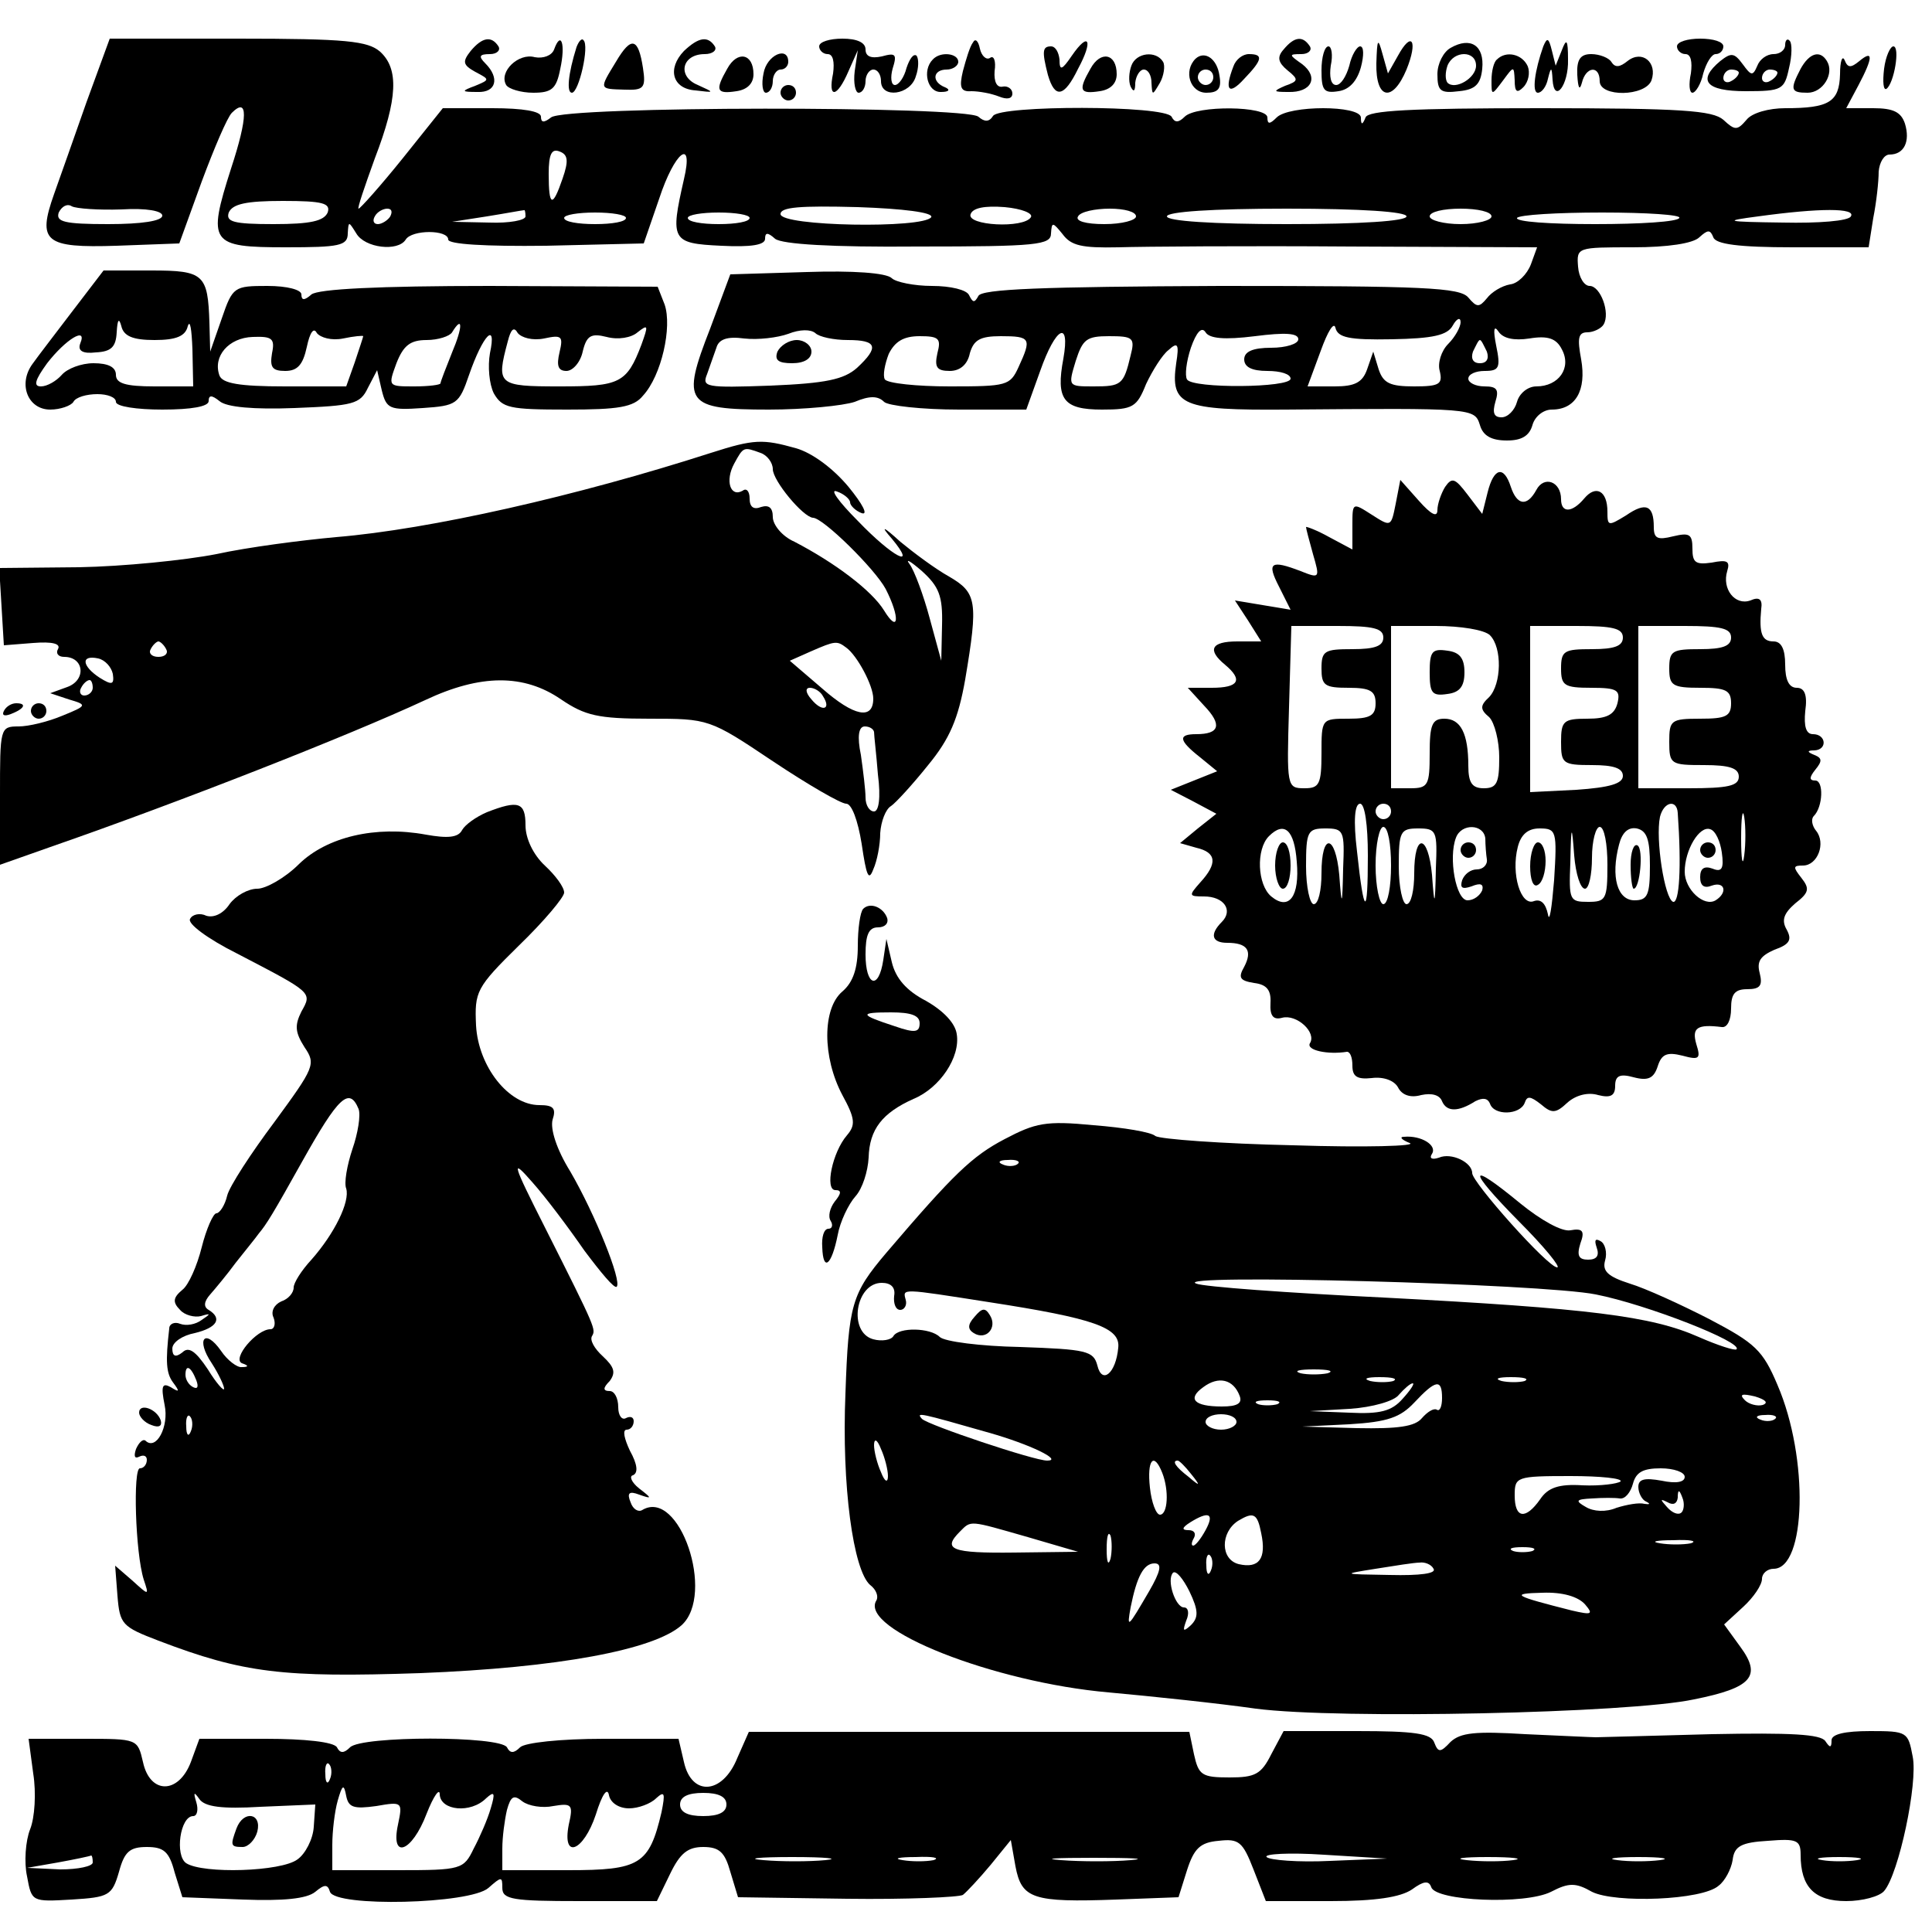
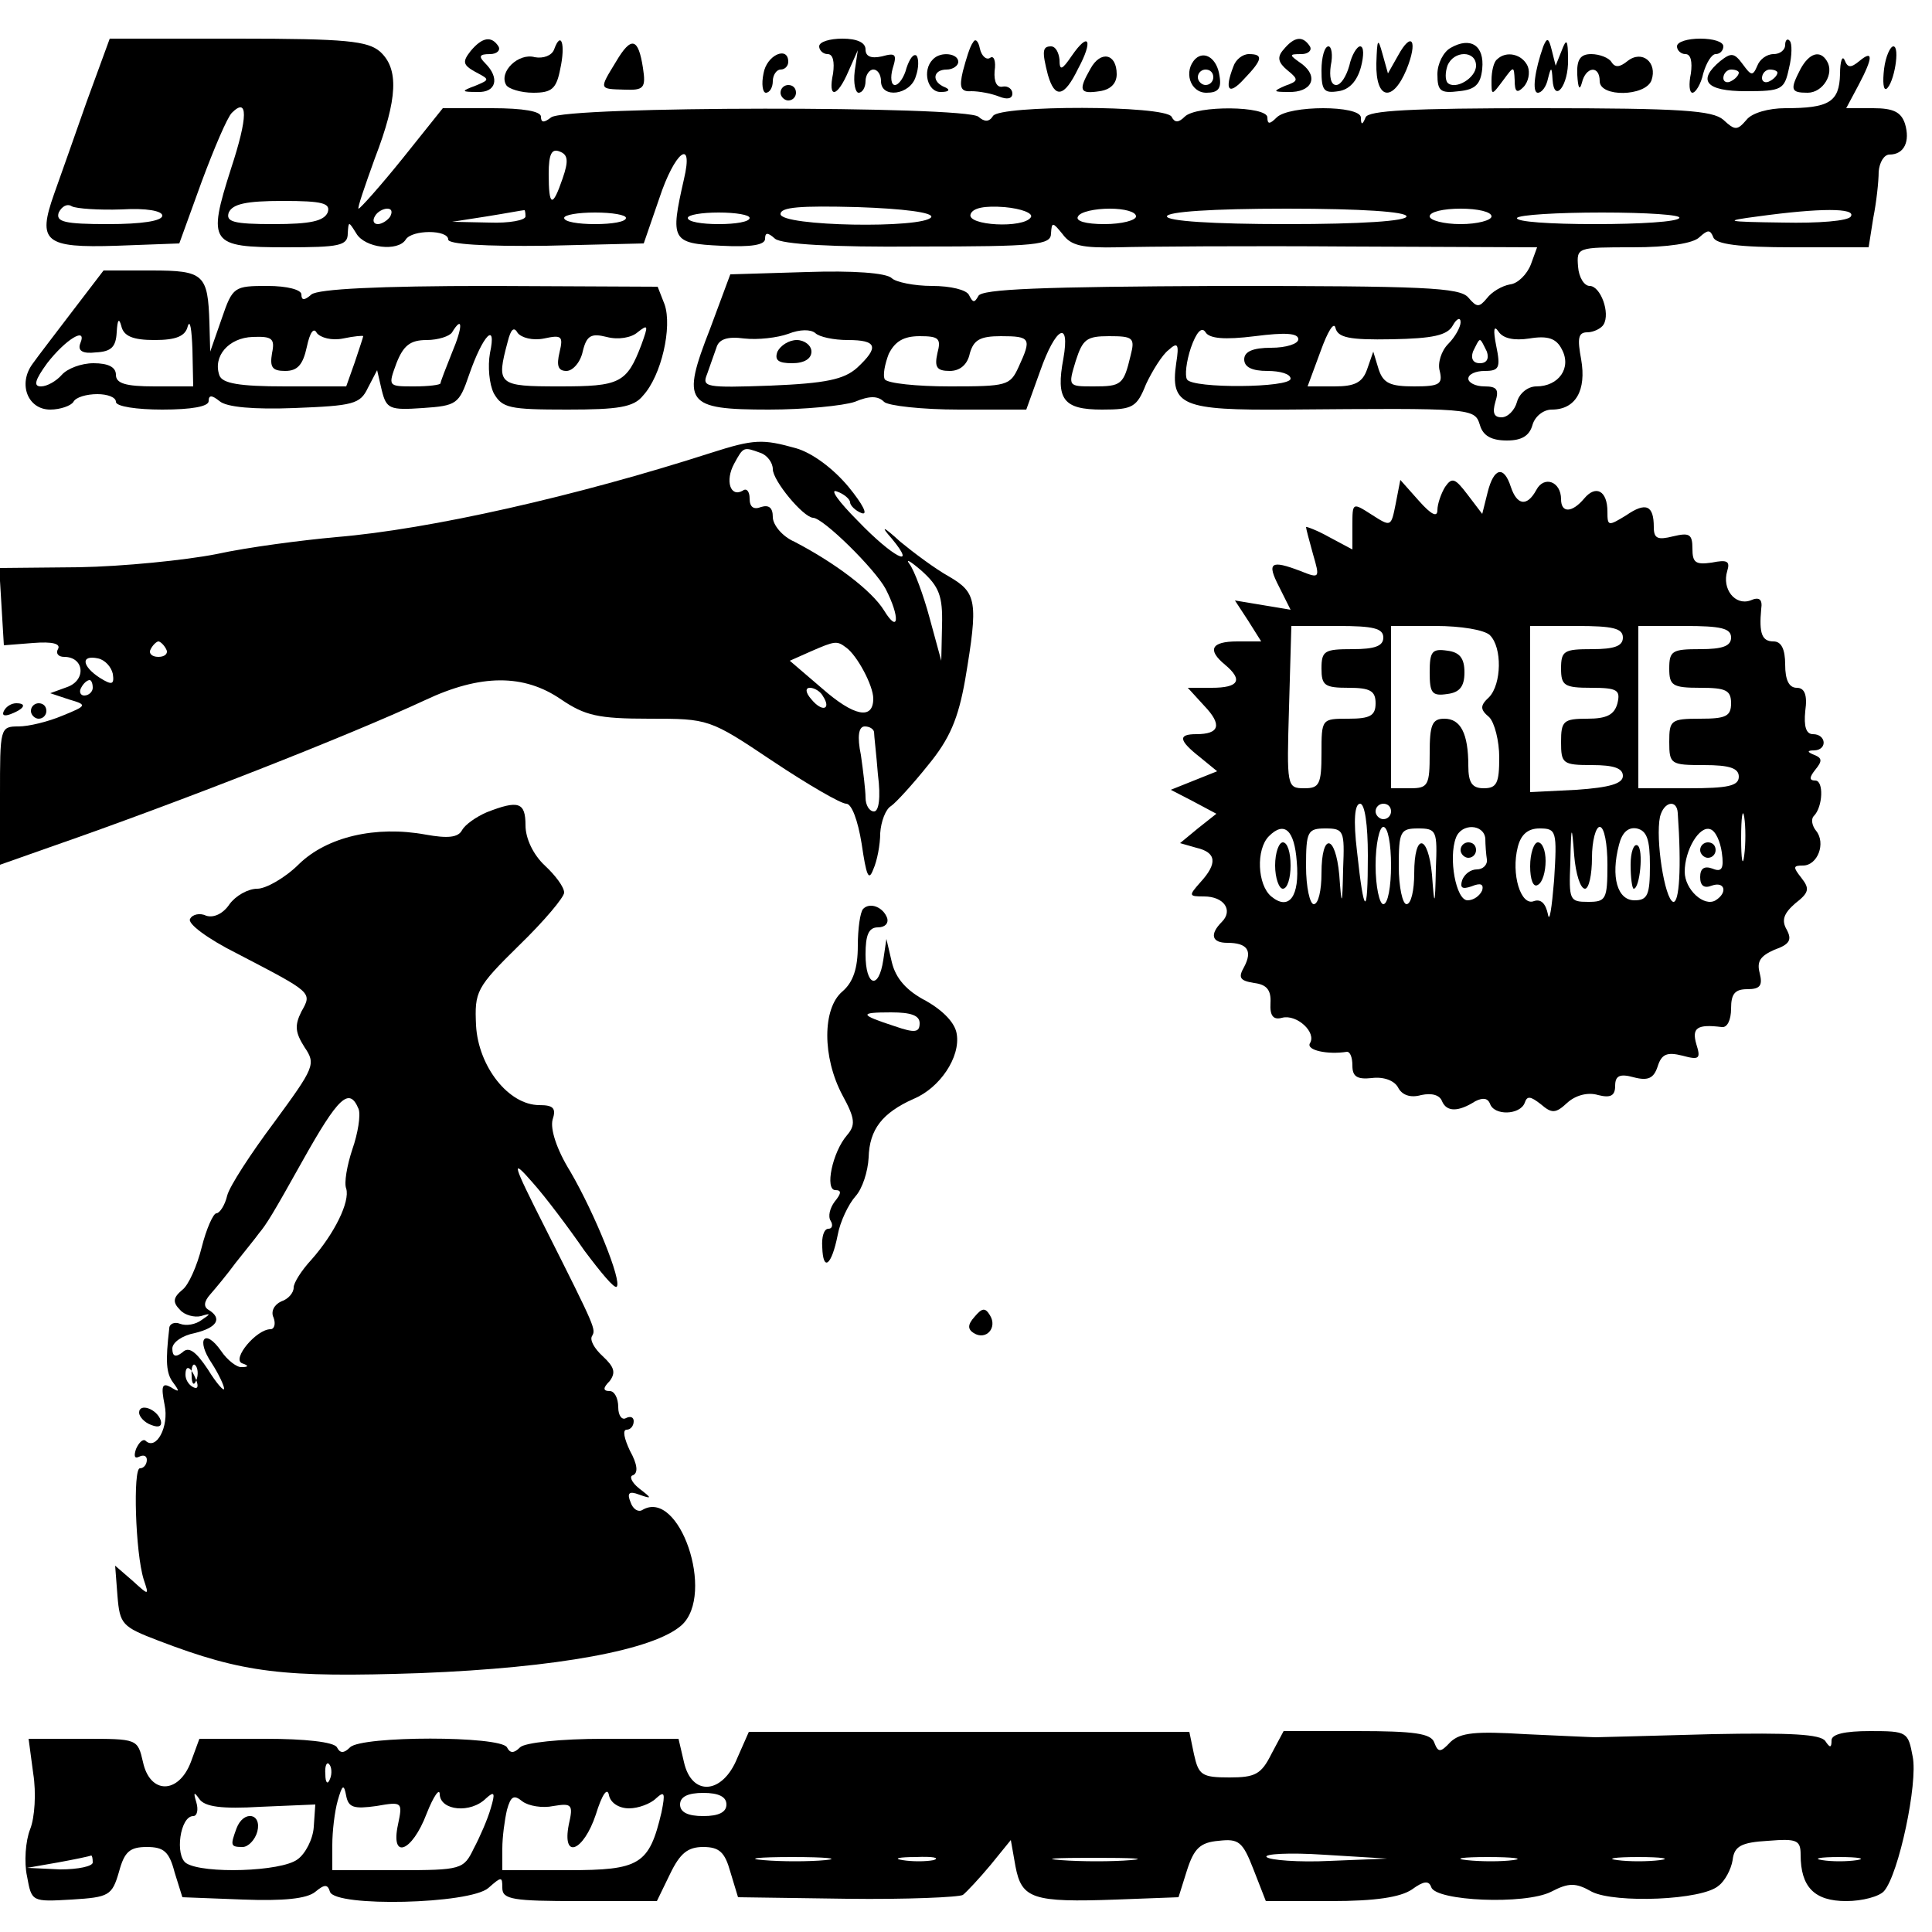
<svg xmlns="http://www.w3.org/2000/svg" version="1.0" width="250pt" height="250pt" viewBox="0 0 250 250" preserveAspectRatio="xMidYMid meet">
  <g transform="translate(0,250) scale(0.1,-0.1)" fill="#000000" stroke="none">
    <path d="M112 2368 c-16 -46 -35 -99 -42 -119 -22 -62 -12 -70 81 -67 l81 3 29 80 c16 43 33 83 39 89 21 21 21 -5 -1 -72 -31 -97 -27 -102 71 -102 69 0 80 2 80 18 1 16 1 16 11 0 11 -19 54 -24 64 -8 8 13 55 13 55 0 0 -6 47 -9 127 -8 l126 3 20 58 c20 61 45 80 32 25 -18 -79 -16 -83 48 -86 39 -2 57 1 57 9 0 8 3 9 13 0 9 -7 73 -11 185 -10 154 0 172 2 172 17 1 15 2 15 15 -1 11 -15 25 -18 72 -17 32 1 167 2 300 1 l242 -1 -8 -22 c-5 -13 -17 -25 -27 -26 -11 -2 -24 -10 -30 -18 -10 -12 -13 -12 -24 1 -11 13 -57 15 -321 15 -231 -1 -309 -4 -313 -13 -5 -9 -7 -9 -12 1 -3 7 -24 12 -48 12 -23 0 -47 5 -52 10 -7 7 -51 10 -110 8 l-99 -3 -26 -70 c-38 -97 -32 -105 76 -105 46 0 96 5 111 10 19 8 30 8 38 0 5 -5 49 -10 97 -10 l87 0 18 50 c20 57 39 67 30 16 -10 -53 0 -66 50 -66 40 0 45 3 57 33 8 17 21 38 29 44 12 11 14 8 10 -17 -8 -55 8 -61 142 -60 243 2 244 2 251 -20 4 -14 15 -20 35 -20 19 0 29 6 33 20 3 11 14 20 25 20 31 0 45 25 38 65 -5 27 -4 35 8 35 8 0 18 5 21 10 9 15 -4 50 -18 50 -7 0 -14 11 -15 25 -2 25 -1 25 71 25 45 0 78 5 86 13 11 10 14 10 18 0 3 -9 33 -13 103 -13 l98 0 6 38 c4 20 7 47 7 60 1 12 7 22 14 22 19 0 27 17 20 40 -5 15 -15 20 -41 20 l-35 0 16 30 c19 36 19 46 1 31 -11 -9 -15 -9 -19 1 -3 7 -6 -1 -6 -18 -1 -36 -14 -44 -71 -44 -21 0 -43 -6 -50 -15 -12 -14 -15 -14 -30 0 -14 12 -54 15 -237 15 -168 0 -223 -3 -226 -12 -4 -10 -6 -10 -6 0 -1 16 -93 16 -109 0 -9 -9 -12 -9 -12 0 0 15 -92 16 -107 1 -8 -8 -13 -8 -17 0 -9 15 -222 15 -231 1 -5 -8 -11 -8 -19 -1 -17 14 -536 14 -553 -1 -9 -7 -13 -7 -13 1 0 7 -23 11 -63 11 l-64 0 -52 -65 c-29 -36 -55 -65 -57 -65 -2 0 8 29 21 65 30 78 31 116 7 138 -16 14 -44 17 -184 17 l-166 0 -30 -82z m616 -99 c-13 -38 -18 -37 -18 6 0 26 4 33 14 29 11 -4 12 -12 4 -35z m-571 -40 c33 2 53 -2 53 -8 0 -7 -27 -11 -70 -11 -57 0 -68 3 -64 15 4 8 11 12 17 8 6 -3 35 -5 64 -4z m267 -4 c-5 -11 -22 -15 -70 -15 -52 0 -62 3 -58 15 5 11 22 15 70 15 52 0 62 -3 58 -15z m781 -6 c-10 -15 -195 -12 -195 4 0 9 25 11 100 9 59 -2 98 -7 95 -13z m129 0 c-9 -15 -84 -11 -78 4 3 8 18 11 44 9 22 -2 37 -8 34 -13z m-829 1 c-3 -5 -11 -10 -16 -10 -6 0 -7 5 -4 10 3 6 11 10 16 10 6 0 7 -4 4 -10z m175 0 c0 -5 -21 -9 -47 -8 l-48 1 45 7 c25 4 46 8 48 8 1 1 2 -2 2 -8z m130 -2 c0 -5 -18 -8 -40 -8 -22 0 -40 3 -40 8 0 4 18 7 40 7 22 0 40 -3 40 -7z m160 0 c0 -5 -18 -8 -40 -8 -22 0 -40 3 -40 8 0 4 18 7 40 7 22 0 40 -3 40 -7z m500 2 c0 -5 -18 -10 -41 -10 -24 0 -38 4 -34 10 3 6 22 10 41 10 19 0 34 -4 34 -10z m350 0 c0 -6 -58 -10 -155 -10 -97 0 -155 4 -155 10 0 6 58 10 155 10 97 0 155 -4 155 -10z m110 0 c0 -5 -18 -10 -40 -10 -22 0 -40 5 -40 10 0 6 18 10 40 10 22 0 40 -4 40 -10z m243 -2 c-2 -5 -51 -8 -109 -8 -58 0 -103 3 -101 8 3 4 52 7 110 7 58 0 103 -3 100 -7z m222 2 c-3 -6 -42 -9 -88 -8 -75 1 -78 2 -32 8 80 11 127 11 120 0z m-594 -159 c53 1 72 5 79 18 5 9 10 11 10 4 0 -6 -7 -19 -16 -28 -9 -9 -14 -25 -11 -35 4 -17 0 -20 -33 -20 -31 0 -40 4 -46 22 l-7 23 -8 -23 c-6 -17 -16 -22 -42 -22 l-35 0 17 46 c9 25 17 38 19 30 3 -13 18 -16 73 -15z m-704 -1 c38 0 41 -9 12 -36 -17 -15 -40 -20 -112 -23 -84 -3 -89 -2 -82 15 4 11 9 26 12 34 3 11 14 15 36 12 18 -2 43 1 57 6 15 6 29 6 35 1 5 -5 24 -9 42 -9z m527 5 c39 5 56 4 56 -4 0 -6 -16 -11 -35 -11 -24 0 -35 -5 -35 -15 0 -10 10 -15 30 -15 17 0 30 -4 30 -10 0 -12 -127 -13 -134 -1 -3 5 -1 23 5 41 7 20 14 28 19 20 5 -8 24 -10 64 -5z m355 -3 c24 4 35 0 42 -14 13 -24 -4 -48 -33 -48 -11 0 -22 -9 -25 -20 -3 -11 -12 -20 -20 -20 -10 0 -12 6 -8 20 5 16 2 20 -14 20 -12 0 -21 5 -21 10 0 6 10 10 21 10 19 0 21 4 15 33 -4 20 -3 27 3 18 6 -9 20 -12 40 -9z m-766 -19 c-4 -18 -1 -23 16 -23 13 0 23 8 26 23 5 17 13 22 40 22 39 0 40 -3 23 -40 -11 -24 -15 -25 -89 -25 -43 0 -80 4 -84 9 -3 5 0 20 5 33 8 16 19 23 40 23 25 0 28 -3 23 -22z m250 -3 c-9 -38 -12 -40 -48 -40 -33 0 -33 0 -23 33 9 28 14 32 43 32 31 0 34 -2 28 -25z m461 5 c3 -9 0 -15 -9 -15 -9 0 -12 6 -9 15 4 8 7 15 9 15 2 0 5 -7 9 -15z" />
    <path d="M1006 2045 c-4 -11 1 -15 19 -15 16 0 25 6 25 15 0 8 -9 15 -19 15 -10 0 -21 -7 -25 -15z" />
    <path d="M609 2434 c-11 -14 -10 -18 6 -27 19 -10 19 -10 0 -18 -19 -7 -18 -8 3 -8 24 -1 29 18 10 37 -9 9 -8 12 6 12 9 0 14 5 11 10 -9 14 -21 12 -36 -6z" />
    <path d="M717 2436 c-3 -8 -14 -12 -25 -10 -21 6 -47 -19 -37 -36 3 -5 19 -10 35 -10 24 0 30 5 35 31 7 32 1 50 -8 25z" />
-     <path d="M746 2439 c-11 -35 -13 -59 -6 -59 9 0 23 61 15 68 -2 3 -6 -1 -9 -9z" />
    <path d="M797 2420 c-22 -36 -22 -35 11 -36 25 -1 28 2 24 28 -6 39 -15 42 -35 8z" />
-     <path d="M885 2434 c-22 -23 -15 -49 15 -51 25 -3 25 -3 3 7 -27 11 -21 40 9 40 10 0 16 5 13 10 -9 14 -21 12 -40 -6z" />
    <path d="M1060 2440 c0 -5 5 -10 11 -10 7 0 9 -10 7 -25 -7 -33 5 -32 20 3 l12 27 -4 -27 c-2 -16 1 -28 5 -28 5 0 9 7 9 15 0 8 5 15 10 15 6 0 10 -7 10 -15 0 -23 38 -18 45 6 4 11 4 23 1 27 -4 3 -9 -4 -13 -16 -3 -12 -10 -22 -15 -22 -5 0 -6 10 -3 21 6 19 4 21 -14 16 -14 -3 -21 0 -21 9 0 9 -11 14 -30 14 -16 0 -30 -4 -30 -10z" />
    <path d="M1259 2445 c-4 -5 -9 -22 -13 -37 -5 -21 -3 -27 11 -26 10 0 26 -3 36 -7 10 -4 17 -3 17 4 0 6 -6 10 -12 9 -8 -2 -12 6 -11 20 2 13 -1 21 -6 17 -5 -3 -11 3 -13 12 -2 10 -6 14 -9 8z" />
    <path d="M1387 2428 c-13 -19 -16 -20 -16 -5 -1 9 -5 17 -11 17 -11 0 -12 -6 -4 -37 9 -31 21 -29 39 8 20 37 14 49 -8 17z" />
    <path d="M1661 2436 c-9 -10 -7 -17 5 -27 15 -12 14 -14 -3 -20 -16 -7 -16 -8 4 -8 30 -1 40 19 18 36 -17 12 -18 13 -1 13 9 0 14 5 11 10 -9 14 -20 13 -34 -4z" />
    <path d="M1781 2418 c-1 -47 21 -51 39 -8 15 37 7 51 -11 18 l-13 -23 -7 25 c-6 22 -7 20 -8 -12z" />
    <path d="M1877 2438 c-9 -5 -17 -20 -17 -34 0 -22 4 -25 28 -22 21 2 28 9 30 29 3 30 -15 42 -41 27z m33 -23 c0 -16 -27 -32 -37 -22 -3 4 -3 13 0 22 8 20 37 20 37 0z" />
    <path d="M1997 2440 c-11 -31 -15 -60 -7 -60 5 0 11 8 13 18 4 16 5 16 6 -1 2 -32 21 -7 20 26 0 26 -2 28 -8 12 l-8 -20 -5 20 c-4 16 -6 17 -11 5z" />
    <path d="M2170 2440 c0 -5 5 -10 11 -10 7 0 9 -10 7 -25 -3 -14 -2 -25 2 -25 4 0 11 11 14 25 4 14 11 25 16 25 6 0 10 5 10 10 0 6 -13 10 -30 10 -16 0 -30 -4 -30 -10z" />
    <path d="M2310 2442 c0 -7 -7 -12 -15 -12 -9 0 -18 -7 -21 -15 -6 -14 -8 -13 -19 2 -11 15 -15 15 -29 4 -30 -25 -19 -39 33 -39 47 0 50 2 56 30 4 16 4 32 1 35 -3 4 -6 1 -6 -5z m-60 -36 c0 -3 -4 -8 -10 -11 -5 -3 -10 -1 -10 4 0 6 5 11 10 11 6 0 10 -2 10 -4z m50 0 c0 -3 -4 -8 -10 -11 -5 -3 -10 -1 -10 4 0 6 5 11 10 11 6 0 10 -2 10 -4z" />
    <path d="M1710 2409 c0 -26 3 -30 22 -27 14 2 24 13 29 31 4 15 4 27 -1 27 -4 0 -11 -11 -14 -25 -4 -14 -11 -25 -17 -25 -7 0 -9 11 -7 25 3 14 1 25 -3 25 -5 0 -9 -14 -9 -31z" />
    <path d="M2438 2411 c-2 -17 -1 -28 3 -26 10 7 18 55 9 55 -4 0 -10 -13 -12 -29z" />
-     <path d="M941 2411 c-16 -28 -14 -33 12 -29 14 2 22 10 22 22 0 27 -21 31 -34 7z" />
    <path d="M988 2405 c-3 -14 -1 -25 3 -25 5 0 9 7 9 15 0 8 5 15 10 15 6 0 10 5 10 10 0 21 -28 9 -32 -15z" />
    <path d="M1207 2423 c-14 -14 -7 -43 11 -42 10 0 12 3 5 6 -18 7 -16 23 2 23 8 0 15 5 15 10 0 11 -23 14 -33 3z" />
    <path d="M1411 2411 c-16 -28 -14 -33 12 -29 14 2 22 10 22 22 0 27 -21 31 -34 7z" />
-     <path d="M1464 2415 c-3 -8 -4 -20 -1 -27 4 -8 6 -6 6 5 1 9 6 17 11 17 6 0 10 -8 10 -17 1 -17 1 -17 11 0 5 9 7 22 4 27 -9 15 -35 12 -41 -5z" />
    <path d="M1547 2424 c-16 -16 -7 -44 14 -44 15 0 20 5 17 22 -3 22 -19 33 -31 22z m23 -24 c0 -5 -4 -10 -10 -10 -5 0 -10 5 -10 10 0 6 5 10 10 10 6 0 10 -4 10 -10z" />
    <path d="M1596 2414 c-12 -31 -6 -38 14 -16 24 25 25 32 6 32 -8 0 -17 -7 -20 -16z" />
    <path d="M1937 2423 c-4 -3 -7 -15 -7 -27 0 -20 0 -20 15 0 14 19 14 19 15 0 0 -15 3 -17 11 -9 7 7 9 19 6 27 -7 16 -28 21 -40 9z" />
    <path d="M2041 2403 c1 -17 3 -21 6 -10 5 21 23 23 23 2 0 -21 59 -20 67 1 8 23 -12 40 -31 25 -10 -8 -16 -9 -21 -1 -3 5 -15 10 -26 10 -14 0 -19 -7 -18 -27z" />
    <path d="M2330 2411 c-14 -27 -13 -31 9 -31 20 0 35 25 25 41 -9 15 -23 10 -34 -10z" />
    <path d="M1010 2380 c0 -5 5 -10 10 -10 6 0 10 5 10 10 0 6 -4 10 -10 10 -5 0 -10 -4 -10 -10z" />
    <path d="M95 2099 c-22 -29 -46 -60 -53 -70 -19 -26 -6 -59 23 -59 13 0 27 5 30 10 3 6 17 10 31 10 13 0 24 -4 24 -10 0 -6 27 -10 60 -10 38 0 60 4 60 11 0 8 4 8 14 0 9 -8 45 -11 97 -9 76 3 85 5 95 26 l12 23 6 -26 c6 -24 10 -26 53 -23 44 3 47 5 60 43 18 52 36 70 27 28 -3 -17 -1 -40 5 -52 11 -19 20 -21 95 -21 66 0 86 3 98 18 24 26 38 89 28 118 l-9 23 -217 1 c-145 0 -222 -4 -231 -11 -9 -8 -13 -8 -13 0 0 6 -18 11 -44 11 -43 0 -45 -1 -59 -42 l-15 -43 -1 37 c-2 63 -7 68 -75 68 l-62 0 -39 -51z m105 -39 c28 0 40 5 43 18 3 9 5 -4 6 -30 l1 -48 -50 0 c-38 0 -50 4 -50 15 0 10 -10 15 -29 15 -16 0 -34 -7 -41 -15 -7 -8 -19 -15 -27 -15 -10 0 -8 8 8 30 24 31 52 48 43 26 -4 -10 3 -14 20 -12 20 1 26 7 27 26 1 17 3 19 6 8 3 -13 15 -18 43 -18z m244 2 c14 3 26 4 26 3 0 -1 -5 -16 -11 -34 l-11 -31 -79 0 c-60 0 -81 4 -85 14 -9 25 12 49 43 50 25 1 29 -2 25 -21 -3 -18 0 -23 17 -23 16 0 23 8 28 31 4 19 9 26 13 18 5 -6 19 -10 34 -7z m141 -18 c-8 -20 -15 -38 -15 -40 0 -2 -15 -4 -34 -4 -34 0 -34 0 -23 30 9 23 18 30 39 30 15 0 30 5 33 10 14 23 14 7 0 -26z m119 18 c23 5 25 3 20 -18 -4 -17 -2 -24 9 -24 8 0 18 11 21 25 5 21 11 24 31 19 15 -4 32 -1 40 6 14 11 14 9 5 -16 -19 -50 -28 -54 -106 -54 -80 0 -82 2 -67 58 4 16 8 20 13 11 5 -6 19 -10 34 -7z" />
    <path d="M920 1914 c-174 -56 -364 -99 -485 -109 -44 -4 -114 -13 -155 -22 -41 -8 -121 -16 -178 -17 l-103 -1 3 -50 3 -50 38 3 c25 2 36 -1 32 -8 -3 -5 0 -10 8 -10 26 0 29 -30 4 -39 l-22 -8 24 -8 c24 -7 24 -8 -8 -21 -19 -8 -44 -14 -57 -14 -24 0 -24 -2 -24 -89 l0 -90 68 24 c164 57 383 143 482 189 72 34 128 34 176 1 31 -21 48 -25 114 -25 77 0 78 0 160 -55 45 -30 88 -55 95 -55 7 0 15 -21 20 -52 6 -41 9 -49 15 -33 5 11 9 32 9 47 1 15 7 31 14 35 6 4 28 28 48 53 28 34 39 60 48 111 17 101 15 112 -21 133 -18 10 -46 31 -63 45 -23 21 -26 21 -11 4 34 -41 1 -24 -44 23 -25 25 -37 42 -27 38 9 -3 17 -10 17 -14 0 -4 7 -11 15 -14 9 -3 1 12 -17 34 -20 24 -47 44 -68 50 -43 12 -54 12 -110 -6z m64 0 c9 -3 16 -13 16 -21 0 -15 39 -62 52 -63 13 0 80 -66 94 -92 19 -37 17 -59 -2 -28 -16 26 -64 62 -116 89 -16 7 -28 22 -28 32 0 12 -5 16 -15 13 -10 -4 -15 0 -15 11 0 9 -4 14 -9 10 -16 -9 -23 13 -11 35 12 22 12 22 34 14z m235 -223 l-1 -46 -15 55 c-8 30 -20 62 -26 70 -6 8 1 4 16 -9 22 -20 27 -32 26 -70z m-1004 -31 c3 -5 -1 -10 -10 -10 -9 0 -13 5 -10 10 3 6 8 10 10 10 2 0 7 -4 10 -10z m880 2 c14 -10 35 -49 35 -66 0 -28 -25 -23 -66 13 l-42 36 27 12 c32 14 34 14 46 5z m-949 -34 c2 -14 -1 -15 -17 -5 -23 15 -25 30 -2 25 9 -2 17 -11 19 -20z m-26 -18 c0 -5 -5 -10 -11 -10 -5 0 -7 5 -4 10 3 6 8 10 11 10 2 0 4 -4 4 -10z m945 -11 c11 -17 -1 -21 -15 -4 -8 9 -8 15 -2 15 6 0 14 -5 17 -11z m66 -46 c0 -5 3 -29 5 -55 4 -31 1 -48 -5 -48 -6 0 -11 8 -11 18 0 9 -3 34 -6 55 -5 24 -3 37 5 37 6 0 11 -3 12 -7z" />
    <path d="M1925 1863 l-7 -28 -19 25 c-16 21 -20 23 -29 10 -5 -8 -10 -22 -10 -30 0 -10 -8 -6 -24 12 l-24 27 -6 -31 c-6 -30 -6 -30 -31 -14 -25 16 -25 16 -25 -14 l0 -31 -30 16 c-16 9 -30 14 -30 13 0 -2 4 -17 9 -35 9 -31 9 -32 -16 -22 -39 15 -44 11 -28 -20 l15 -30 -36 6 -36 6 17 -26 17 -27 -31 0 c-34 0 -39 -11 -16 -30 24 -20 18 -30 -17 -30 l-31 0 21 -23 c24 -25 20 -37 -10 -37 -24 0 -23 -8 5 -30 l22 -18 -30 -12 -30 -12 29 -15 30 -16 -24 -19 -23 -19 21 -6 c26 -6 28 -20 5 -45 -15 -17 -15 -18 5 -18 26 0 38 -18 23 -33 -16 -16 -13 -27 7 -27 26 0 33 -10 22 -31 -8 -14 -6 -18 13 -21 16 -2 22 -9 21 -26 -1 -17 4 -22 15 -19 19 5 45 -19 36 -33 -5 -9 23 -15 48 -11 4 0 7 -7 7 -18 0 -14 6 -18 25 -16 15 2 29 -3 34 -12 5 -10 16 -14 30 -10 14 3 24 0 27 -8 6 -14 21 -14 43 0 10 5 16 4 19 -3 5 -16 39 -15 45 1 3 9 7 9 21 -2 14 -12 19 -12 34 2 11 10 27 14 40 10 16 -4 22 -1 22 12 0 13 6 16 24 11 19 -5 26 -1 31 14 5 16 12 19 32 14 22 -6 24 -4 18 15 -6 21 1 26 33 22 7 -1 12 9 12 24 0 19 5 25 21 25 17 0 20 5 16 21 -4 15 1 22 19 30 20 7 23 13 16 26 -7 12 -4 21 11 34 18 14 19 19 8 33 -11 14 -11 16 2 16 19 0 30 29 17 45 -5 6 -7 15 -3 19 12 12 13 46 2 46 -8 0 -8 4 0 14 9 11 9 15 -1 19 -10 4 -10 6 0 6 17 1 15 21 -2 21 -9 0 -12 10 -10 30 3 21 -1 30 -11 30 -10 0 -15 10 -15 30 0 20 -5 30 -15 30 -15 0 -19 10 -16 42 2 13 -3 16 -14 11 -20 -7 -37 15 -30 38 4 13 0 15 -20 11 -21 -3 -25 0 -25 18 0 19 -4 21 -25 16 -20 -5 -25 -3 -25 12 0 28 -10 33 -36 15 -23 -14 -24 -14 -24 5 0 27 -15 35 -30 17 -16 -19 -30 -19 -30 -1 0 23 -22 31 -32 12 -12 -22 -25 -20 -33 4 -9 28 -22 25 -30 -7z m-135 -188 c0 -11 -11 -15 -40 -15 -36 0 -40 -2 -40 -25 0 -22 4 -25 35 -25 28 0 35 -4 35 -20 0 -16 -7 -20 -35 -20 -35 0 -35 0 -35 -45 0 -40 -3 -45 -22 -45 -23 0 -23 2 -20 105 l3 105 60 0 c46 0 59 -3 59 -15z m138 3 c16 -16 15 -63 -1 -80 -12 -11 -12 -16 0 -26 7 -7 13 -31 13 -52 0 -33 -3 -40 -20 -40 -15 0 -20 7 -20 29 0 42 -10 61 -31 61 -16 0 -19 -8 -19 -45 0 -41 -2 -45 -25 -45 l-25 0 0 105 0 105 58 0 c32 0 63 -5 70 -12z m172 -3 c0 -11 -11 -15 -40 -15 -36 0 -40 -2 -40 -25 0 -22 4 -25 39 -25 34 0 38 -3 34 -20 -4 -15 -14 -20 -39 -20 -31 0 -34 -3 -34 -30 0 -28 2 -30 40 -30 28 0 40 -4 40 -14 0 -10 -17 -15 -60 -18 l-60 -3 0 108 0 107 60 0 c47 0 60 -3 60 -15z m140 0 c0 -11 -11 -15 -40 -15 -36 0 -40 -2 -40 -25 0 -22 4 -25 40 -25 33 0 40 -3 40 -20 0 -17 -7 -20 -40 -20 -38 0 -40 -2 -40 -30 0 -29 2 -30 45 -30 33 0 45 -4 45 -15 0 -12 -14 -15 -65 -15 l-65 0 0 105 0 105 60 0 c47 0 60 -3 60 -15z m-470 -282 c0 -81 -5 -79 -14 5 -5 41 -3 62 4 62 6 0 10 -27 10 -67z m30 57 c0 -5 -4 -10 -10 -10 -5 0 -10 5 -10 10 0 6 5 10 10 10 6 0 10 -4 10 -10z m371 -2 c5 -71 2 -117 -6 -115 -11 4 -23 81 -17 110 5 20 22 23 23 5z m86 -55 c-2 -16 -4 -5 -4 22 0 28 2 40 4 28 2 -13 2 -35 0 -50z m-579 -8 c4 -45 -10 -64 -33 -45 -18 15 -20 61 -3 78 20 20 33 8 36 -33z m60 -9 c-1 -50 -2 -50 -5 -8 -5 53 -23 55 -23 2 0 -22 -4 -40 -10 -40 -5 0 -10 22 -10 49 0 45 2 49 25 49 24 0 25 -3 23 -52z m62 4 c0 -27 -4 -50 -10 -50 -5 0 -10 23 -10 50 0 28 5 50 10 50 6 0 10 -22 10 -50z m58 -4 c-1 -50 -2 -50 -5 -8 -5 53 -23 55 -23 2 0 -22 -4 -40 -10 -40 -5 0 -10 22 -10 49 0 45 2 49 25 49 24 0 25 -3 23 -52z m64 39 c0 -8 1 -21 2 -27 1 -7 -5 -13 -13 -13 -8 0 -16 -6 -19 -14 -3 -10 0 -12 12 -8 12 5 16 3 14 -5 -3 -7 -11 -13 -19 -13 -15 0 -25 55 -15 81 7 19 36 18 38 -1z m89 -54 c-3 -36 -6 -56 -8 -44 -3 14 -9 20 -18 17 -17 -7 -30 35 -21 70 4 16 13 24 28 24 22 0 23 -3 19 -67z m40 -11 c5 0 9 18 9 40 0 22 5 40 10 40 6 0 10 -22 10 -49 0 -45 -2 -48 -25 -48 -24 0 -25 2 -23 51 1 50 2 50 5 9 2 -24 8 -43 14 -43z m84 30 c0 -38 -3 -45 -20 -45 -22 0 -31 30 -20 72 4 16 12 23 23 21 13 -3 17 -14 17 -48z m93 17 c3 -21 0 -26 -12 -21 -11 4 -16 0 -16 -11 0 -11 5 -15 15 -11 17 6 21 -9 5 -19 -15 -9 -40 14 -40 37 0 28 19 60 33 55 7 -2 13 -16 15 -30z" />
    <path d="M1850 1630 c0 -27 3 -31 23 -28 16 2 22 10 22 28 0 18 -6 26 -22 28 -20 3 -23 -1 -23 -28z" />
    <path d="M1650 1380 c0 -16 5 -30 10 -30 6 0 10 14 10 30 0 17 -4 30 -10 30 -5 0 -10 -13 -10 -30z" />
    <path d="M1890 1400 c0 -5 5 -10 10 -10 6 0 10 5 10 10 0 6 -4 10 -10 10 -5 0 -10 -4 -10 -10z" />
    <path d="M1980 1379 c0 -17 4 -28 10 -24 6 3 10 17 10 31 0 13 -4 24 -10 24 -5 0 -10 -14 -10 -31z" />
    <path d="M2110 1381 c0 -17 2 -31 4 -31 8 0 13 51 5 56 -5 3 -9 -9 -9 -25z" />
    <path d="M2200 1400 c0 -5 5 -10 10 -10 6 0 10 5 10 10 0 6 -4 10 -10 10 -5 0 -10 -4 -10 -10z" />
    <path d="M5 1580 c-3 -6 1 -7 9 -4 18 7 21 14 7 14 -6 0 -13 -4 -16 -10z" />
    <path d="M40 1580 c0 -5 5 -10 10 -10 6 0 10 5 10 10 0 6 -4 10 -10 10 -5 0 -10 -4 -10 -10z" />
-     <path d="M630 1449 c-14 -6 -28 -16 -32 -23 -5 -10 -19 -11 -47 -6 -65 12 -128 -3 -164 -38 -18 -18 -43 -32 -54 -32 -12 0 -28 -9 -36 -20 -8 -12 -20 -18 -30 -15 -8 4 -18 2 -21 -4 -4 -6 23 -26 61 -45 98 -51 97 -50 83 -75 -9 -18 -8 -27 4 -46 15 -22 13 -26 -39 -97 -30 -40 -58 -83 -61 -95 -3 -13 -10 -23 -14 -23 -4 0 -13 -20 -19 -44 -6 -24 -17 -49 -25 -55 -12 -10 -13 -16 -3 -26 6 -7 19 -10 27 -8 13 4 13 3 1 -5 -8 -6 -20 -8 -28 -5 -7 3 -14 0 -14 -6 -5 -43 -4 -58 5 -70 9 -12 8 -13 -3 -6 -11 6 -13 2 -8 -23 6 -28 -11 -60 -25 -46 -3 2 -8 -2 -12 -11 -3 -9 -2 -13 4 -10 6 3 10 1 10 -4 0 -6 -4 -11 -9 -11 -9 0 -6 -109 5 -144 7 -21 7 -21 -15 -1 l-22 19 3 -39 c3 -37 6 -40 53 -58 110 -42 161 -48 339 -42 178 7 302 30 338 62 44 40 -3 178 -51 149 -5 -3 -12 1 -15 10 -5 12 -2 15 11 10 17 -6 17 -5 0 8 -10 8 -13 16 -8 17 7 3 6 14 -4 32 -7 15 -10 27 -4 27 5 0 9 5 9 11 0 5 -4 7 -10 4 -5 -3 -10 3 -10 14 0 12 -5 21 -11 21 -9 0 -9 4 0 13 8 11 6 18 -9 32 -11 10 -17 21 -14 26 5 9 6 8 -60 139 -44 87 -45 92 -17 60 17 -19 47 -59 67 -88 21 -28 39 -50 42 -47 7 7 -28 94 -60 149 -18 29 -26 55 -23 67 5 15 1 19 -17 19 -40 0 -79 50 -82 103 -2 44 0 49 56 104 32 31 58 62 58 68 0 7 -11 22 -25 35 -15 14 -25 35 -25 52 0 30 -9 33 -50 17z m-166 -384 c3 -8 -1 -32 -8 -52 -7 -21 -11 -44 -8 -51 5 -17 -15 -58 -45 -92 -13 -14 -23 -30 -23 -36 0 -7 -7 -15 -16 -18 -9 -4 -14 -13 -10 -21 3 -8 1 -15 -4 -15 -18 0 -50 -38 -37 -44 9 -3 9 -5 0 -5 -6 -1 -19 9 -27 21 -21 30 -33 15 -12 -16 9 -14 16 -29 16 -33 0 -4 -10 7 -21 25 -16 24 -25 30 -33 22 -9 -7 -13 -5 -13 5 0 8 13 17 29 20 29 7 36 19 18 30 -7 4 -6 11 2 20 7 8 22 26 33 41 11 14 25 31 30 38 10 12 18 25 56 93 47 84 61 97 73 68z m-210 -351 c3 -8 2 -12 -4 -9 -6 3 -10 10 -10 16 0 14 7 11 14 -7z m-7 -66 c-3 -8 -6 -5 -6 6 -1 11 2 17 5 13 3 -3 4 -12 1 -19z" />
+     <path d="M630 1449 c-14 -6 -28 -16 -32 -23 -5 -10 -19 -11 -47 -6 -65 12 -128 -3 -164 -38 -18 -18 -43 -32 -54 -32 -12 0 -28 -9 -36 -20 -8 -12 -20 -18 -30 -15 -8 4 -18 2 -21 -4 -4 -6 23 -26 61 -45 98 -51 97 -50 83 -75 -9 -18 -8 -27 4 -46 15 -22 13 -26 -39 -97 -30 -40 -58 -83 -61 -95 -3 -13 -10 -23 -14 -23 -4 0 -13 -20 -19 -44 -6 -24 -17 -49 -25 -55 -12 -10 -13 -16 -3 -26 6 -7 19 -10 27 -8 13 4 13 3 1 -5 -8 -6 -20 -8 -28 -5 -7 3 -14 0 -14 -6 -5 -43 -4 -58 5 -70 9 -12 8 -13 -3 -6 -11 6 -13 2 -8 -23 6 -28 -11 -60 -25 -46 -3 2 -8 -2 -12 -11 -3 -9 -2 -13 4 -10 6 3 10 1 10 -4 0 -6 -4 -11 -9 -11 -9 0 -6 -109 5 -144 7 -21 7 -21 -15 -1 l-22 19 3 -39 c3 -37 6 -40 53 -58 110 -42 161 -48 339 -42 178 7 302 30 338 62 44 40 -3 178 -51 149 -5 -3 -12 1 -15 10 -5 12 -2 15 11 10 17 -6 17 -5 0 8 -10 8 -13 16 -8 17 7 3 6 14 -4 32 -7 15 -10 27 -4 27 5 0 9 5 9 11 0 5 -4 7 -10 4 -5 -3 -10 3 -10 14 0 12 -5 21 -11 21 -9 0 -9 4 0 13 8 11 6 18 -9 32 -11 10 -17 21 -14 26 5 9 6 8 -60 139 -44 87 -45 92 -17 60 17 -19 47 -59 67 -88 21 -28 39 -50 42 -47 7 7 -28 94 -60 149 -18 29 -26 55 -23 67 5 15 1 19 -17 19 -40 0 -79 50 -82 103 -2 44 0 49 56 104 32 31 58 62 58 68 0 7 -11 22 -25 35 -15 14 -25 35 -25 52 0 30 -9 33 -50 17z m-166 -384 c3 -8 -1 -32 -8 -52 -7 -21 -11 -44 -8 -51 5 -17 -15 -58 -45 -92 -13 -14 -23 -30 -23 -36 0 -7 -7 -15 -16 -18 -9 -4 -14 -13 -10 -21 3 -8 1 -15 -4 -15 -18 0 -50 -38 -37 -44 9 -3 9 -5 0 -5 -6 -1 -19 9 -27 21 -21 30 -33 15 -12 -16 9 -14 16 -29 16 -33 0 -4 -10 7 -21 25 -16 24 -25 30 -33 22 -9 -7 -13 -5 -13 5 0 8 13 17 29 20 29 7 36 19 18 30 -7 4 -6 11 2 20 7 8 22 26 33 41 11 14 25 31 30 38 10 12 18 25 56 93 47 84 61 97 73 68z m-210 -351 c3 -8 2 -12 -4 -9 -6 3 -10 10 -10 16 0 14 7 11 14 -7z c-3 -8 -6 -5 -6 6 -1 11 2 17 5 13 3 -3 4 -12 1 -19z" />
    <path d="M1117 1324 c-4 -4 -7 -26 -7 -48 0 -29 -6 -47 -20 -59 -26 -22 -26 -85 0 -134 17 -31 17 -39 6 -52 -19 -22 -29 -71 -15 -71 8 0 8 -4 -1 -15 -6 -8 -9 -19 -5 -25 3 -5 2 -10 -3 -10 -6 0 -9 -11 -8 -24 1 -32 12 -24 20 16 3 17 14 40 23 50 9 10 16 32 17 50 1 37 18 58 58 76 34 14 61 54 56 84 -2 14 -17 30 -40 43 -25 13 -39 29 -44 50 l-7 30 -4 -27 c-6 -40 -23 -34 -23 7 0 25 4 35 16 35 9 0 14 5 12 12 -5 14 -22 21 -31 12z m73 -148 c0 -12 -6 -13 -32 -4 -46 15 -47 18 -5 18 26 0 37 -4 37 -14z" />
-     <path d="M1300 1026 c-42 -22 -66 -45 -153 -147 -45 -53 -49 -67 -53 -182 -5 -119 10 -229 32 -248 8 -6 11 -15 8 -20 -23 -37 152 -106 301 -119 55 -5 141 -14 190 -21 108 -14 483 -6 567 12 75 15 88 30 60 68 l-21 29 25 23 c13 12 24 28 24 36 0 7 7 13 15 13 42 0 46 143 5 238 -19 45 -29 54 -88 85 -37 19 -83 40 -103 46 -28 9 -36 16 -32 30 3 10 0 22 -6 25 -7 4 -8 1 -5 -8 4 -11 0 -16 -11 -16 -12 0 -15 5 -10 21 6 16 3 20 -13 17 -11 -2 -38 13 -65 35 -68 56 -69 45 -2 -23 33 -33 55 -60 50 -60 -12 0 -110 110 -110 122 0 14 -27 27 -43 20 -9 -3 -13 -1 -9 5 7 11 -14 24 -36 22 -7 0 -3 -4 7 -8 11 -4 -57 -6 -150 -3 -93 2 -173 8 -179 12 -5 5 -41 11 -80 14 -62 6 -75 3 -115 -18z m17 -32 c-3 -3 -12 -4 -19 -1 -8 3 -5 6 6 6 11 1 17 -2 13 -5z m748 -169 c66 -13 191 -62 182 -71 -2 -2 -24 5 -49 16 -61 27 -141 37 -408 51 -124 6 -233 14 -242 18 -36 13 448 0 517 -14z m-908 -2 c-1 -10 2 -18 8 -18 5 0 9 6 7 13 -4 15 -7 15 108 -3 136 -21 170 -33 167 -59 -3 -33 -21 -48 -27 -23 -5 19 -14 21 -100 24 -51 1 -98 7 -104 13 -12 12 -53 13 -60 1 -3 -5 -15 -7 -26 -4 -33 9 -23 73 11 73 12 0 18 -6 16 -17z m561 -100 c-10 -2 -26 -2 -35 0 -10 3 -2 5 17 5 19 0 27 -2 18 -5z m-114 -29 c4 -10 -3 -14 -23 -14 -36 0 -45 10 -24 25 20 15 39 10 47 -11z m199 19 c-7 -2 -21 -2 -30 0 -10 3 -4 5 12 5 17 0 24 -2 18 -5z m170 0 c-7 -2 -21 -2 -30 0 -10 3 -4 5 12 5 17 0 24 -2 18 -5z m-158 -23 c-14 -16 -29 -20 -69 -18 l-51 2 52 3 c29 2 57 10 63 18 7 8 15 15 18 15 3 0 -3 -9 -13 -20z m51 1 c0 -11 -3 -18 -7 -15 -4 2 -12 -3 -19 -11 -9 -11 -31 -14 -84 -13 l-71 2 61 3 c50 3 66 9 84 28 28 30 36 31 36 6z m415 -9 c-7 -2 -18 1 -23 6 -8 8 -4 9 13 5 13 -4 18 -8 10 -11z m-628 1 c-7 -2 -19 -2 -25 0 -7 3 -2 5 12 5 14 0 19 -2 13 -5z m-373 -37 c53 -15 96 -36 75 -36 -17 0 -154 46 -162 54 -8 9 -4 8 87 -18z m320 14 c0 -5 -9 -10 -20 -10 -11 0 -20 5 -20 10 0 6 9 10 20 10 11 0 20 -4 20 -10z m697 4 c-3 -3 -12 -4 -19 -1 -8 3 -5 6 6 6 11 1 17 -2 13 -5z m-1148 -74 c0 -9 -4 -8 -9 5 -5 11 -9 27 -9 35 0 9 4 8 9 -5 5 -11 9 -27 9 -35z m355 4 c9 -23 7 -54 -3 -54 -5 0 -11 16 -13 35 -4 36 5 47 16 19z m37 -1 c13 -16 12 -17 -3 -4 -17 13 -22 21 -14 21 2 0 10 -8 17 -17z m639 -4 c0 -7 -11 -9 -30 -5 -22 4 -30 2 -30 -8 0 -8 5 -17 10 -19 6 -3 5 -4 -2 -3 -7 2 -23 -1 -36 -5 -14 -6 -30 -5 -40 1 -14 8 -13 10 8 11 14 1 30 1 36 0 7 -1 14 8 17 19 4 15 13 20 36 20 17 0 31 -5 31 -11z m-83 -6 c-4 -3 -26 -6 -49 -5 -31 2 -45 -3 -55 -18 -19 -27 -33 -25 -33 5 0 24 2 25 72 25 39 0 68 -3 65 -7z m79 -40 c-4 -4 -12 -1 -19 7 -9 10 -9 11 1 6 7 -4 12 -2 13 6 0 11 2 11 6 0 3 -7 2 -16 -1 -19z m-616 -23 c-6 -11 -13 -20 -16 -20 -3 0 -2 5 1 10 3 6 0 10 -7 10 -9 0 -9 3 2 10 24 15 32 12 20 -10z m72 -4 c7 -33 -3 -46 -29 -40 -24 6 -24 41 -1 56 20 12 25 10 30 -16z m-302 -5 l65 -19 -82 -1 c-82 -1 -94 4 -71 27 15 15 11 15 88 -7z m107 -28 c-3 -10 -5 -4 -5 12 0 17 2 24 5 18 2 -7 2 -21 0 -30z m751 20 c-10 -2 -28 -2 -40 0 -13 2 -5 4 17 4 22 1 32 -1 23 -4z m-205 -10 c-7 -2 -19 -2 -25 0 -7 3 -2 5 12 5 14 0 19 -2 13 -5z m-416 -25 c-3 -8 -6 -5 -6 6 -1 11 2 17 5 13 3 -3 4 -12 1 -19z m-80 -27 c-28 -48 -29 -49 -24 -21 8 40 17 57 31 57 10 0 8 -10 -7 -36z m368 29 c4 -6 -17 -9 -57 -8 -62 1 -62 1 -18 8 25 4 50 8 57 8 6 1 15 -2 18 -8z m-314 -73 c-10 -9 -11 -8 -6 6 4 9 3 17 -3 17 -11 0 -23 36 -14 45 4 3 13 -8 21 -24 12 -25 12 -34 2 -44z m510 27 c11 -13 9 -14 -17 -8 -75 19 -81 22 -38 23 26 1 46 -5 55 -15z" />
    <path d="M1261 796 c-9 -10 -9 -16 -1 -21 16 -10 31 7 21 23 -6 10 -10 10 -20 -2z" />
    <path d="M180 672 c0 -5 7 -13 16 -16 10 -4 14 -1 12 6 -5 15 -28 23 -28 10z" />
    <path d="M954 225 c-19 -47 -59 -50 -69 -5 l-7 30 -97 0 c-56 0 -102 -5 -108 -11 -8 -8 -13 -8 -17 0 -9 15 -188 15 -203 0 -8 -8 -13 -8 -17 0 -4 7 -42 11 -92 11 l-86 0 -11 -30 c-16 -42 -53 -42 -62 0 -7 30 -7 30 -77 30 l-71 0 6 -45 c4 -25 2 -57 -4 -72 -6 -15 -8 -43 -4 -61 6 -33 6 -33 58 -30 48 3 52 5 61 36 7 26 14 32 36 32 22 0 29 -6 36 -33 l10 -32 78 -3 c53 -2 83 1 94 10 12 10 16 10 19 0 7 -20 181 -16 205 5 17 15 18 15 18 0 0 -15 14 -17 100 -17 l100 0 17 35 c13 27 23 35 43 35 21 0 28 -7 35 -32 l10 -33 141 -2 c77 -1 145 2 150 5 5 4 21 21 36 39 l26 32 6 -34 c8 -42 22 -47 131 -43 l80 3 11 35 c9 28 17 36 41 38 26 3 31 -1 45 -37 l16 -41 84 0 c58 0 90 5 105 15 15 11 22 12 25 3 6 -18 121 -23 155 -6 23 12 32 12 53 0 30 -15 143 -11 164 8 8 6 16 21 18 33 2 18 11 23 46 25 37 3 42 1 42 -18 0 -42 18 -60 59 -60 21 0 43 6 49 13 19 22 44 140 37 174 -6 32 -7 33 -55 33 -33 0 -50 -4 -50 -12 0 -10 -2 -10 -8 -1 -6 9 -45 11 -147 9 -77 -2 -144 -4 -150 -4 -5 0 -46 2 -91 4 -65 4 -84 2 -97 -10 -13 -14 -16 -14 -21 -1 -4 12 -26 15 -100 15 l-95 0 -16 -30 c-13 -26 -21 -30 -54 -30 -36 0 -40 3 -46 30 l-6 29 -285 0 -285 0 -15 -34z m-527 -27 c-3 -8 -6 -5 -6 6 -1 11 2 17 5 13 3 -3 4 -12 1 -19z m60 -35 c34 6 34 5 28 -24 -10 -46 18 -36 37 14 9 23 17 34 17 25 1 -21 40 -25 60 -5 11 10 12 7 6 -13 -4 -14 -14 -37 -22 -52 -13 -27 -16 -28 -98 -28 l-85 0 0 33 c0 17 3 43 7 57 6 21 8 22 11 6 3 -15 10 -17 39 -13z m327 -3 c12 0 28 6 35 13 11 10 12 7 7 -18 -16 -68 -28 -75 -121 -75 l-85 0 0 28 c0 15 3 37 6 50 5 18 9 20 20 11 8 -6 26 -9 40 -6 24 4 26 2 20 -24 -9 -46 19 -35 35 13 8 26 15 36 17 25 2 -10 13 -17 26 -17z m-477 2 l71 3 -2 -29 c-1 -16 -11 -35 -21 -42 -21 -16 -122 -19 -144 -5 -15 10 -8 61 9 61 5 0 7 8 4 18 -4 13 -3 14 4 4 7 -10 29 -13 79 -10z m603 3 c0 -10 -10 -15 -30 -15 -20 0 -30 5 -30 15 0 10 10 15 30 15 20 0 30 -5 30 -15z m781 -73 c-41 -2 -78 1 -82 5 -4 4 29 6 74 3 l82 -5 -74 -3z m-1601 -2 c0 -5 -19 -9 -42 -9 l-43 2 40 7 c22 4 41 8 43 9 1 0 2 -3 2 -9z m948 3 c-21 -2 -57 -2 -80 0 -24 2 -7 4 37 4 44 0 63 -2 43 -4z m140 0 c-10 -2 -28 -2 -40 0 -13 2 -5 4 17 4 22 1 32 -1 23 -4z m255 0 c-23 -2 -64 -2 -90 0 -26 2 -7 3 42 3 50 0 71 -1 48 -3z m495 0 c-15 -2 -42 -2 -60 0 -18 2 -6 4 27 4 33 0 48 -2 33 -4z m190 0 c-16 -2 -40 -2 -55 0 -16 2 -3 4 27 4 30 0 43 -2 28 -4z m255 0 c-13 -2 -33 -2 -45 0 -13 2 -3 4 22 4 25 0 35 -2 23 -4z" />
    <path d="M306 134 c-8 -22 -8 -24 8 -24 7 0 16 9 19 20 6 24 -18 28 -27 4z" />
  </g>
</svg>